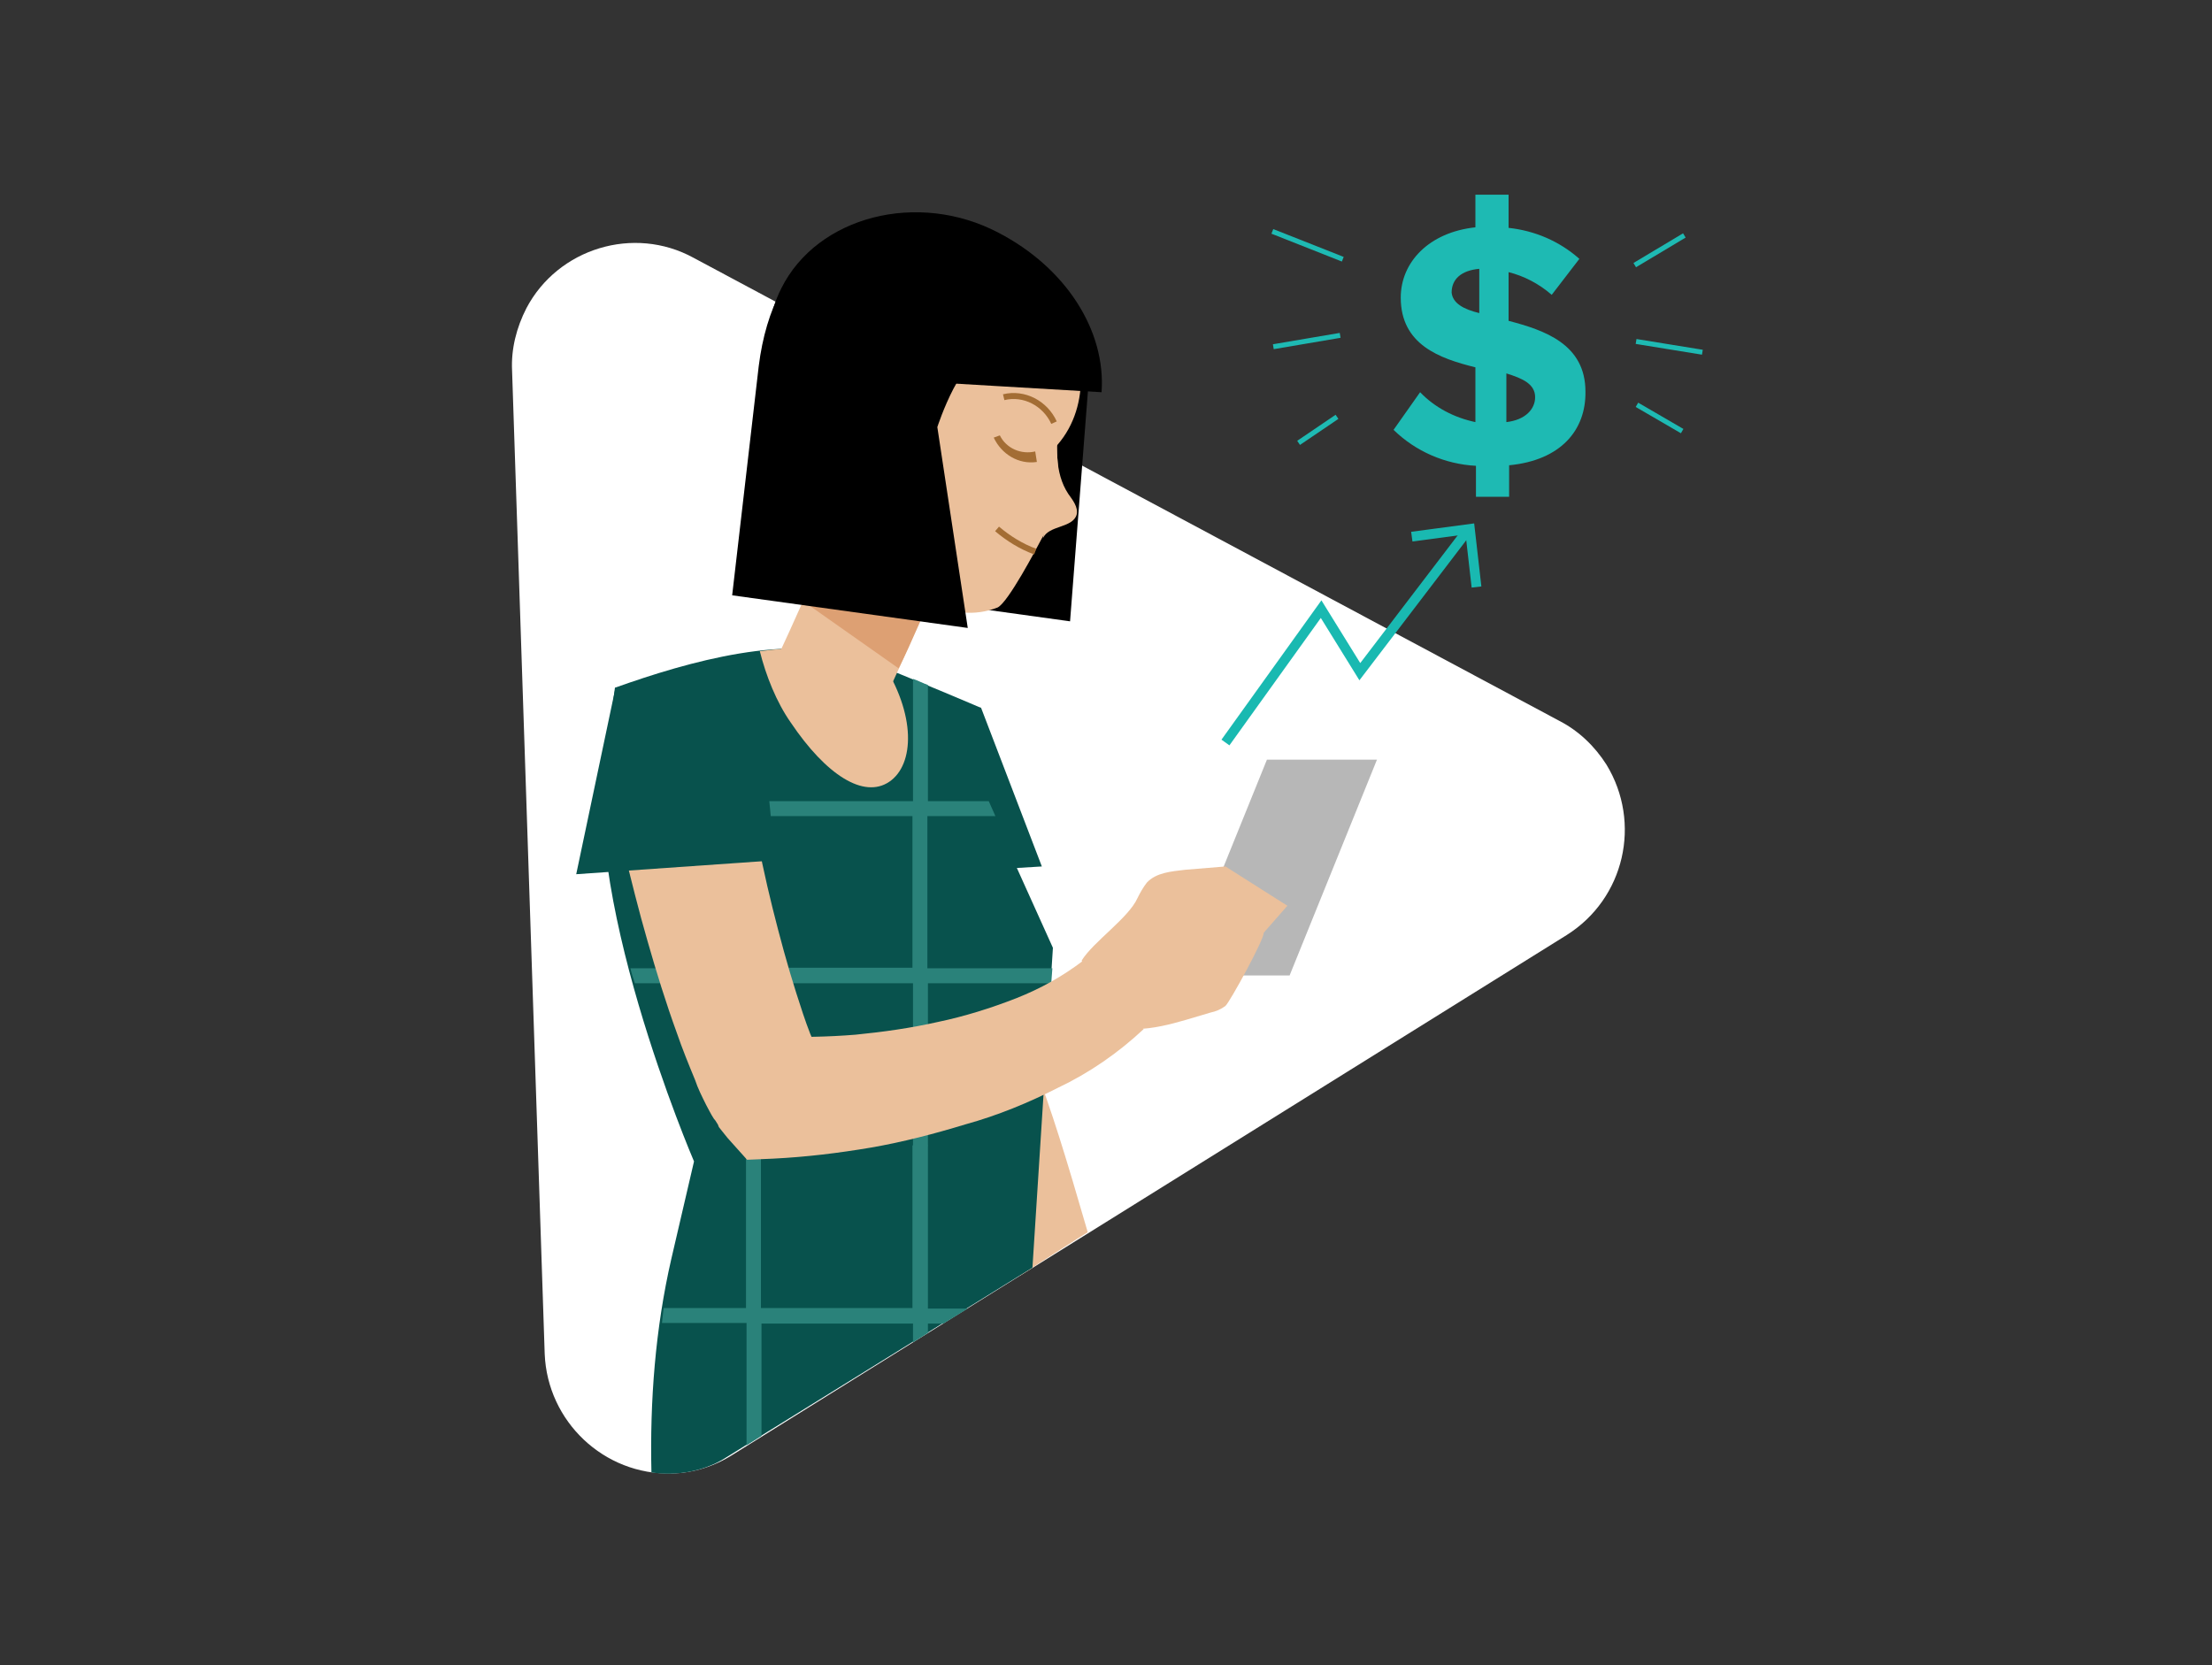
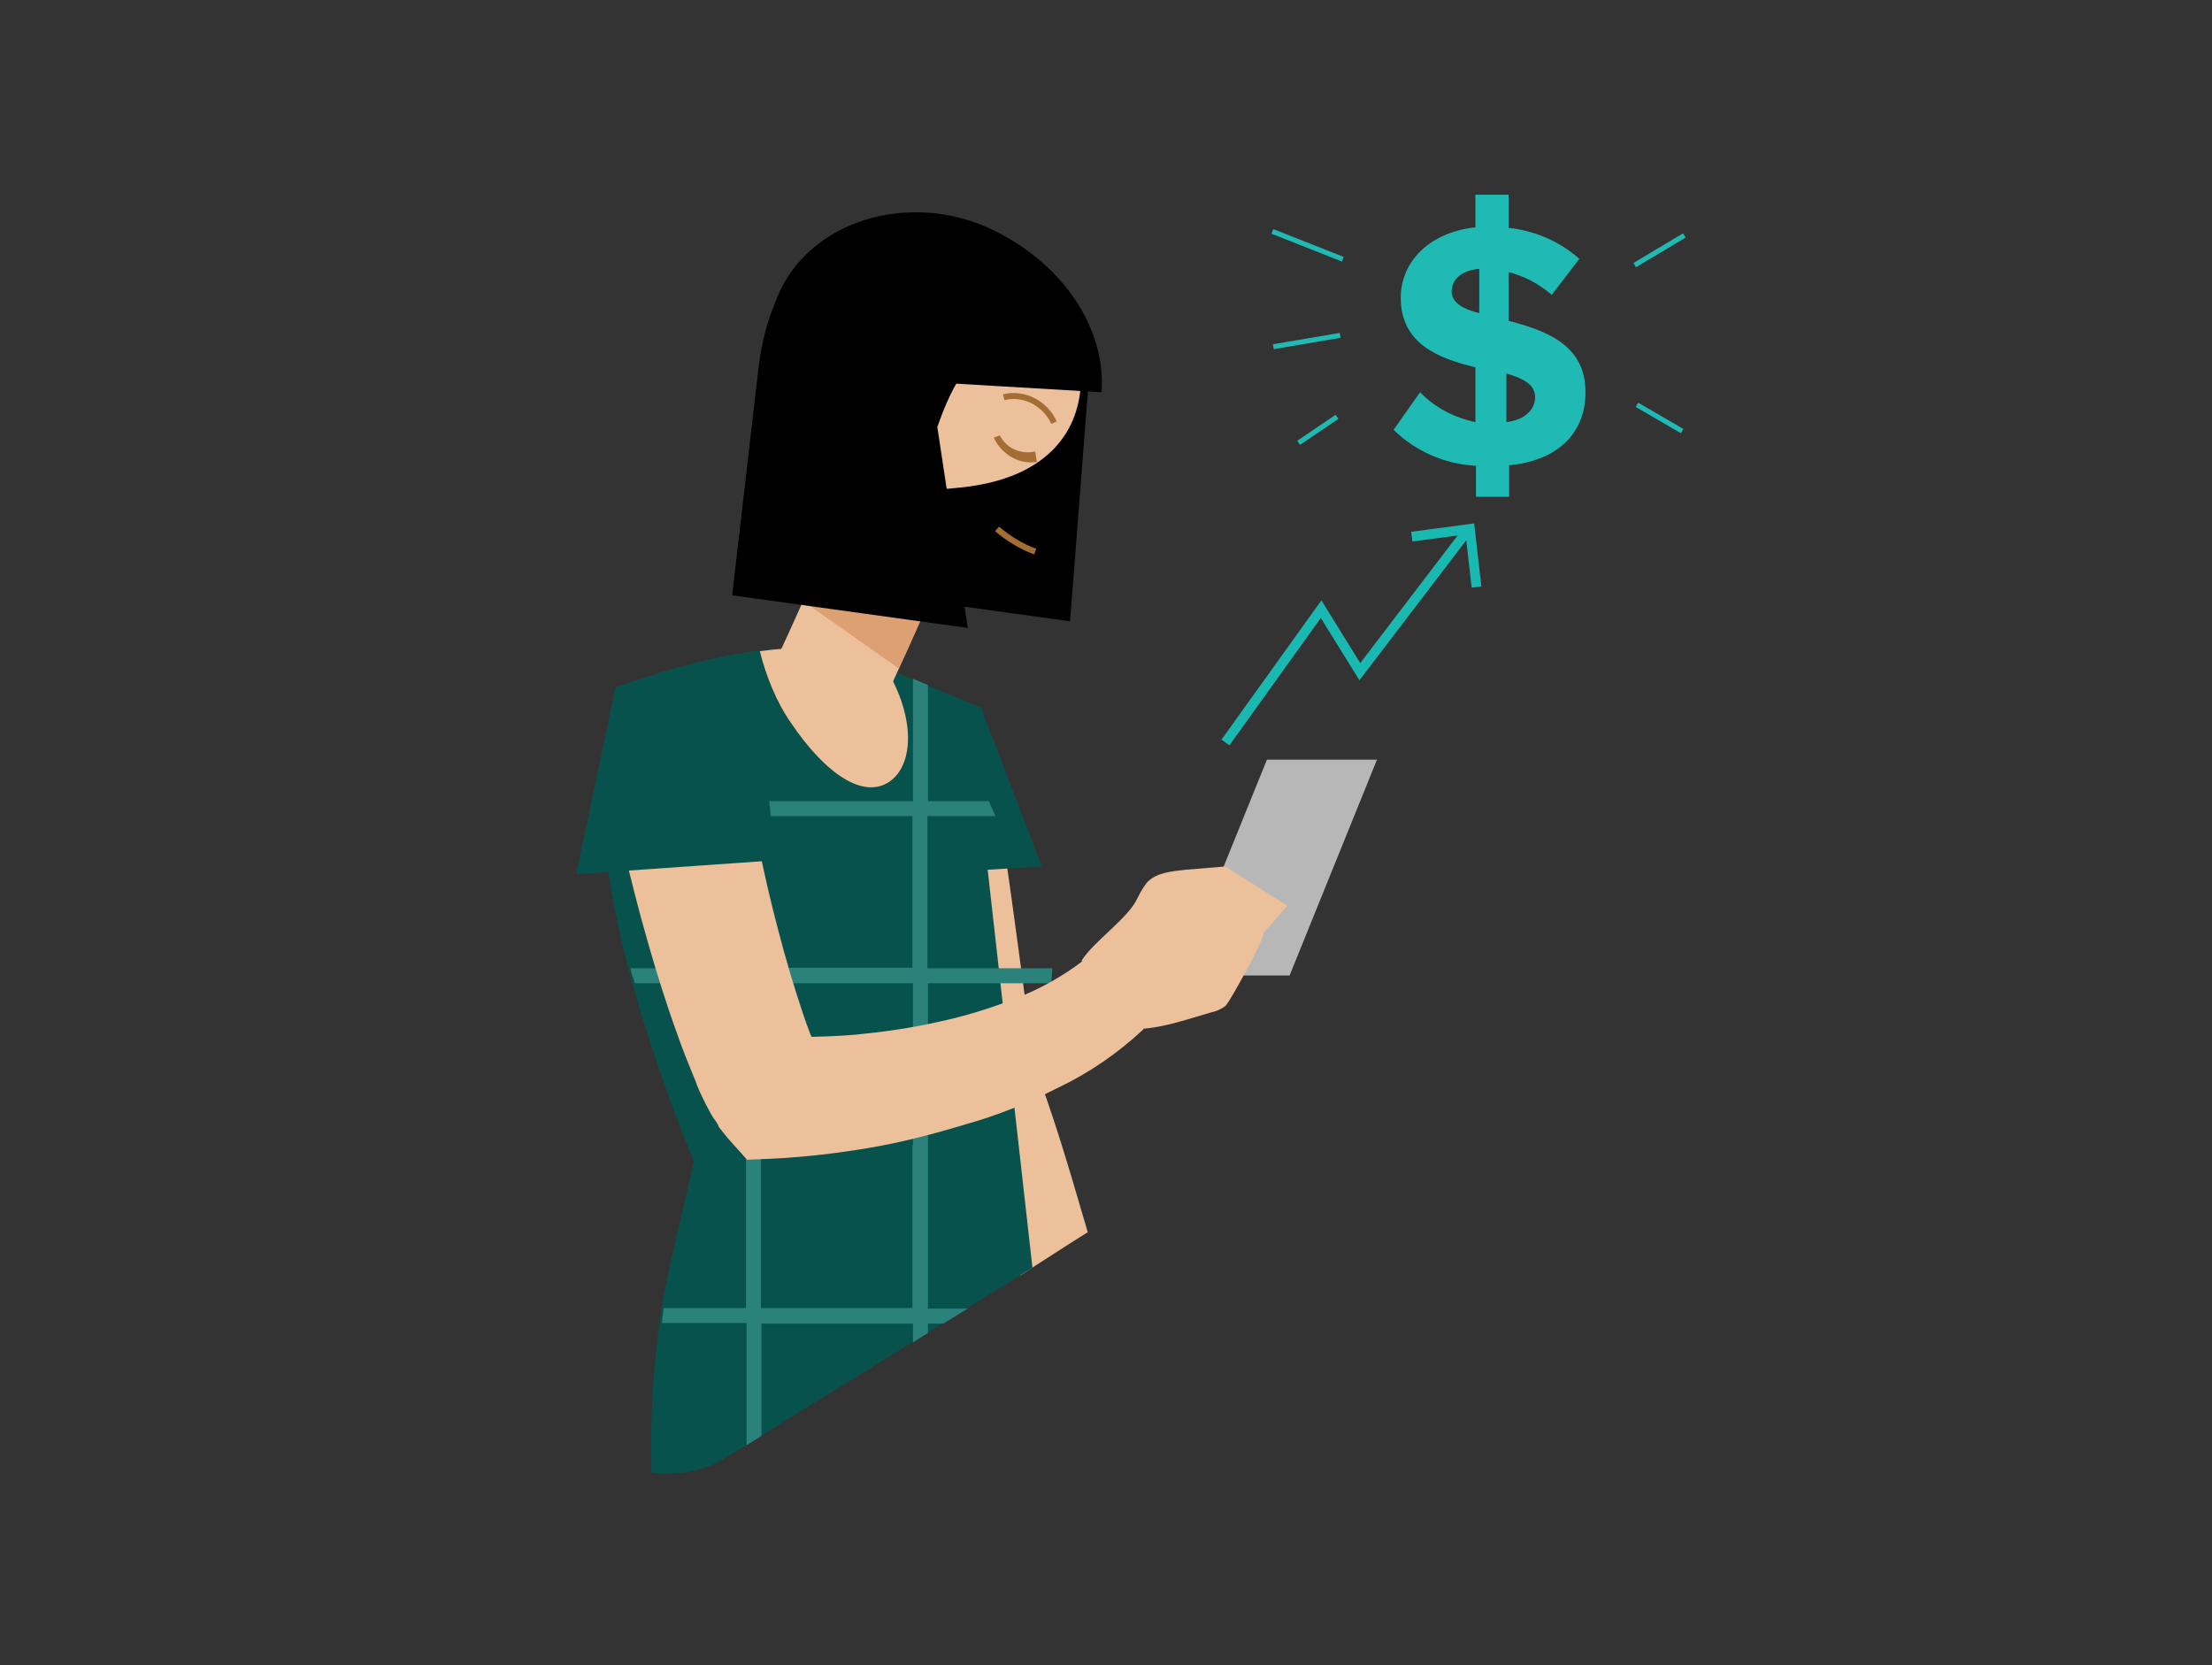
<svg xmlns="http://www.w3.org/2000/svg" width="502" height="378" viewBox="0 0 502 378" fill="none">
  <rect x="0" y="0" width="502" height="378" fill="#333333" stroke="none" />
-   <path d="M353.91 163.629C358.302 165.89 361.942 169.406 364.577 173.551C372.609 186.739 368.719 203.946 355.541 212.236L166.287 330.174C162.146 332.812 157.377 334.319 152.482 334.445C137.046 334.822 124.245 322.638 123.617 307.315L116.213 84.124C115.962 79.225 117.217 74.327 119.476 69.931C126.629 56.366 143.823 51.091 157.377 58.502L353.91 163.629Z" fill="white" />
  <path d="M342.489 105.602V112.761H334.959V105.727C327.931 105.35 321.28 102.462 316.26 97.563L322.284 89.022C325.672 92.539 330.065 94.8 334.834 95.805V83.37C326.676 81.361 317.892 78.221 317.892 67.545C317.892 59.506 324.292 52.724 334.834 51.594V44.183H342.364V51.719C348.262 52.347 353.91 54.734 358.428 58.753L352.153 66.917C349.267 64.405 345.878 62.646 342.364 61.767V72.82C350.521 74.955 359.809 78.095 359.809 88.897C359.934 97.563 354.286 104.471 342.489 105.602ZM335.713 71.062V61.014C331.571 61.39 329.438 63.4 329.438 66.414C329.689 68.801 332.073 70.182 335.713 71.062ZM348.388 90.153C348.388 87.138 345.501 85.882 341.862 84.752V95.805C346.254 95.302 348.388 92.79 348.388 90.153Z" fill="#1EBAB3" />
  <path d="M289.277 52.724L304.212 58.627" stroke="#1EBAB3" stroke-width="1.127" stroke-miterlimit="10" stroke-linecap="square" />
  <path d="M289.529 78.598L303.585 76.211" stroke="#1EBAB3" stroke-width="1.127" stroke-miterlimit="10" stroke-linecap="square" />
  <path d="M295.176 100.201L302.957 94.925" stroke="#1EBAB3" stroke-width="1.127" stroke-miterlimit="10" stroke-linecap="square" />
  <path d="M246.859 279.683C241.713 261.974 238.827 252.554 234.56 241.25C224.018 160.112 222.512 160.74 222.512 160.74C222.512 160.74 206.197 164.382 204.691 172.295C201.177 198.922 207.828 219.646 211.593 248.409C214.103 256.447 223.892 270.766 231.548 289.48C232.301 288.978 246.733 279.683 246.859 279.683Z" fill="#EBC09B" />
  <path d="M222.637 160.614L236.442 196.662L188.501 199.55C188.501 199.55 190.634 162.247 195.905 161.242C201.176 160.238 222.637 160.614 222.637 160.614Z" fill="#08524D" />
  <path d="M292.666 221.405H267.692L287.521 172.421H312.495L292.666 221.405Z" fill="#B7B7B7" />
-   <path d="M216.864 181.59C216.111 175.561 215.107 169.532 213.852 163.629" stroke="#EABF9B" stroke-width="0.856" stroke-miterlimit="10" />
-   <path d="M157.502 263.606L152.357 285.712C148.717 301.538 147.462 317.991 147.839 334.194C147.839 334.194 156.749 335.952 164.781 330.802L234.308 287.722L238.952 215.125L221.884 177.319L222.512 160.614C222.512 160.614 206.699 153.832 195.906 149.687C179.591 143.407 156.122 150.19 139.556 156.093L138.05 167.648C130.394 200.555 157.502 263.606 157.502 263.606Z" fill="#08524D" />
+   <path d="M157.502 263.606L152.357 285.712C148.717 301.538 147.462 317.991 147.839 334.194C147.839 334.194 156.749 335.952 164.781 330.802L234.308 287.722L221.884 177.319L222.512 160.614C222.512 160.614 206.699 153.832 195.906 149.687C179.591 143.407 156.122 150.19 139.556 156.093L138.05 167.648C130.394 200.555 157.502 263.606 157.502 263.606Z" fill="#08524D" />
  <path d="M210.464 259.964H207.075V296.89H172.688V259.964H169.3V296.89H150.6C150.475 298.021 150.349 299.151 150.224 300.282H169.425V328.039L172.814 325.904V300.407H207.201V304.678L210.589 302.542V300.407H214.103L219.625 297.016H210.589V259.964H210.464V259.964Z" fill="#2A827A" />
  <path d="M210.464 219.646V185.232H225.9L224.394 181.841H210.589V155.465C209.46 155.088 208.33 154.46 207.201 154.083V181.841H172.814V169.909C171.684 170.034 170.555 166.643 169.425 166.894V181.966H137.172C137.172 183.097 137.172 184.227 137.297 185.358H169.425V219.772H143.07C143.321 220.902 143.698 222.033 144.074 223.163H169.425V260.09H172.814V223.163H207.201V260.09H210.589V223.163H238.576L238.827 219.772H210.464V219.646ZM172.688 219.646V185.232H207.075V219.646H172.688Z" fill="#2A827A" />
  <path d="M168.797 168.025C168.923 171.039 169.048 173.802 169.55 176.691C169.927 179.831 170.554 183.097 171.056 186.362C172.311 192.894 173.692 199.55 175.323 206.082C176.955 212.613 178.712 219.144 180.72 225.424C181.724 228.564 182.728 231.704 183.857 234.593C184.485 235.974 184.987 237.482 185.363 238.612C185.614 239.24 185.991 239.742 186.116 239.994L186.242 240.119V240.245C186.242 240.245 186.242 240.119 185.865 239.868L175.449 235.221C181.724 235.472 187.873 235.346 194.148 234.844C200.549 234.216 206.698 233.337 212.848 231.955C218.872 230.699 224.896 228.815 230.669 226.554C236.065 224.419 241.085 221.656 245.854 218.014L259.534 233.588C253.761 238.989 247.235 243.51 240.081 246.902C233.43 250.293 226.402 253.182 219.123 255.191C212.095 257.326 204.941 259.21 197.662 260.466C190.258 261.722 182.979 262.602 175.449 262.978L169.55 263.23L165.158 258.331C164.405 257.452 163.777 256.573 163.15 255.819L162.899 255.191L162.648 254.814C162.522 254.563 162.271 254.186 162.02 253.935C161.267 252.805 160.765 251.674 160.263 250.795C159.259 248.786 158.381 247.027 157.753 245.143C156.247 241.501 154.867 238.11 153.612 234.467C151.102 227.559 148.968 220.651 146.96 213.618C144.952 206.71 143.195 199.55 141.438 192.391C140.56 188.749 139.932 185.232 139.179 181.338C138.426 177.194 137.924 173.3 137.673 169.155L168.797 168.025Z" fill="#EBC09B" />
  <path d="M286.768 211.734C287.019 212.99 279.112 227.434 278.108 228.313C277.104 229.066 275.975 229.569 274.72 229.82C267.315 231.955 259.785 234.844 252.381 232.96L245.478 218.014C248.114 213.743 256.146 208.342 258.154 203.821C258.781 202.565 259.409 201.434 260.287 200.304C262.421 198.043 265.809 197.792 268.947 197.415L278.108 196.662L292.164 205.579L286.768 211.734Z" fill="#EBC09B" />
  <path d="M195.404 146.798C187.748 146.924 180.72 146.673 172.437 147.803C173.818 153.33 176.202 159.358 179.465 164.006C187.497 175.938 196.031 181.338 201.804 177.445C207.577 173.551 207.954 162.122 200.047 150.064C199.169 149.059 196.282 147.929 195.404 146.798Z" fill="#EBC09B" />
  <path d="M278.108 168.527L299.82 138.258L308.605 152.45L333.328 120.046" stroke="#19B9B1" stroke-width="2.22" stroke-miterlimit="10" />
  <path d="M335.085 133.234L333.579 120.046L320.401 121.804" stroke="#19B9B1" stroke-width="2.22" stroke-miterlimit="10" />
  <path d="M139.682 156.093L130.771 198.42L175.7 195.28C175.7 195.28 173.567 157.977 168.296 156.972C163.15 155.967 139.682 156.093 139.682 156.093Z" fill="#08524D" />
  <path d="M381.771 53.729L371.48 59.883" stroke="#1EBAB3" stroke-width="1.127" stroke-miterlimit="10" stroke-linecap="square" />
-   <path d="M385.787 79.854L371.856 77.593" stroke="#1EBAB3" stroke-width="1.127" stroke-miterlimit="10" stroke-linecap="square" />
  <path d="M381.269 97.563L371.982 92.162" stroke="#1EBAB3" stroke-width="1.127" stroke-miterlimit="10" stroke-linecap="square" />
  <path d="M199.796 160.614L176.578 148.808C178.712 144.538 186.869 126.074 188.501 122.306L212.597 132.229C210.965 135.997 202.557 155.465 199.796 160.614Z" fill="#EBC09B" />
  <path d="M203.938 151.697L182.352 136.499C184.485 132.229 187.121 126.2 188.627 122.432L212.723 132.354C210.966 135.997 206.573 146.547 203.938 151.697Z" fill="#DDA073" />
  <path d="M247.612 79.602C247.486 80.984 242.843 141.021 242.843 141.021L189.38 133.61L195.78 78.974L247.612 79.602Z" fill="black" />
  <path d="M197.411 55.99C187.12 59.758 182.979 73.574 183.606 84.375C184.234 95.302 191.638 105.853 202.18 109.37C206.949 110.751 212.095 111.379 216.989 110.751C225.9 109.998 235.187 107.234 240.709 100.075C247.862 90.906 246.231 76.714 238.952 67.545C231.673 58.376 220.88 47.198 197.411 55.99Z" fill="#EBC09B" />
-   <path d="M194.4 99.573C191.388 110.5 193.521 122.055 200.298 131.098C201.679 133.234 203.561 134.866 205.82 136.374C209.46 138.634 214.103 138.886 218.496 139.011C221.131 139.262 223.892 138.886 226.402 137.881C228.787 136.75 235.187 124.567 236.442 122.181C243.847 109.746 237.572 104.722 240.584 89.022" fill="#EBC09B" />
-   <path d="M240.458 95.051C239.705 100.829 239.203 107.234 242.466 112.133C243.47 113.514 244.725 115.147 244.348 116.78C243.47 119.92 237.948 119.166 236.693 122.181" fill="#EBC09B" />
  <path d="M226.276 120.046C228.786 122.181 231.798 124.065 234.936 125.195" stroke="#A36D34" stroke-width="1.363" stroke-miterlimit="10" />
  <path d="M226.904 98.819C228.41 101.834 231.798 103.215 234.936 102.462L235.312 104.848C231.171 105.476 227.28 103.09 225.523 99.322L226.904 98.819Z" fill="#A36D34" />
  <path d="M227.782 90.153C232.426 89.022 237.195 91.534 239.203 95.93" stroke="#A36D34" stroke-width="1.363" stroke-miterlimit="10" />
  <path d="M240.709 75.834C233.681 80.607 225.9 84.501 217.617 87.138" stroke="#EABF9B" stroke-width="0.856" stroke-miterlimit="10" />
  <path d="M249.996 89.022C251 74.955 241.838 60.762 226.653 52.85C208.33 43.178 185.489 49.082 177.331 65.41C174.319 71.313 173.692 78.095 175.198 84.626L249.996 89.022Z" fill="black" />
  <path d="M224.519 81.11C218.495 79.1 212.722 96.935 212.722 96.935L219.625 142.528L166.162 135.118L172.186 83.119C175.574 56.115 193.145 46.946 212.221 48.956L224.519 81.11Z" fill="black" />
</svg>